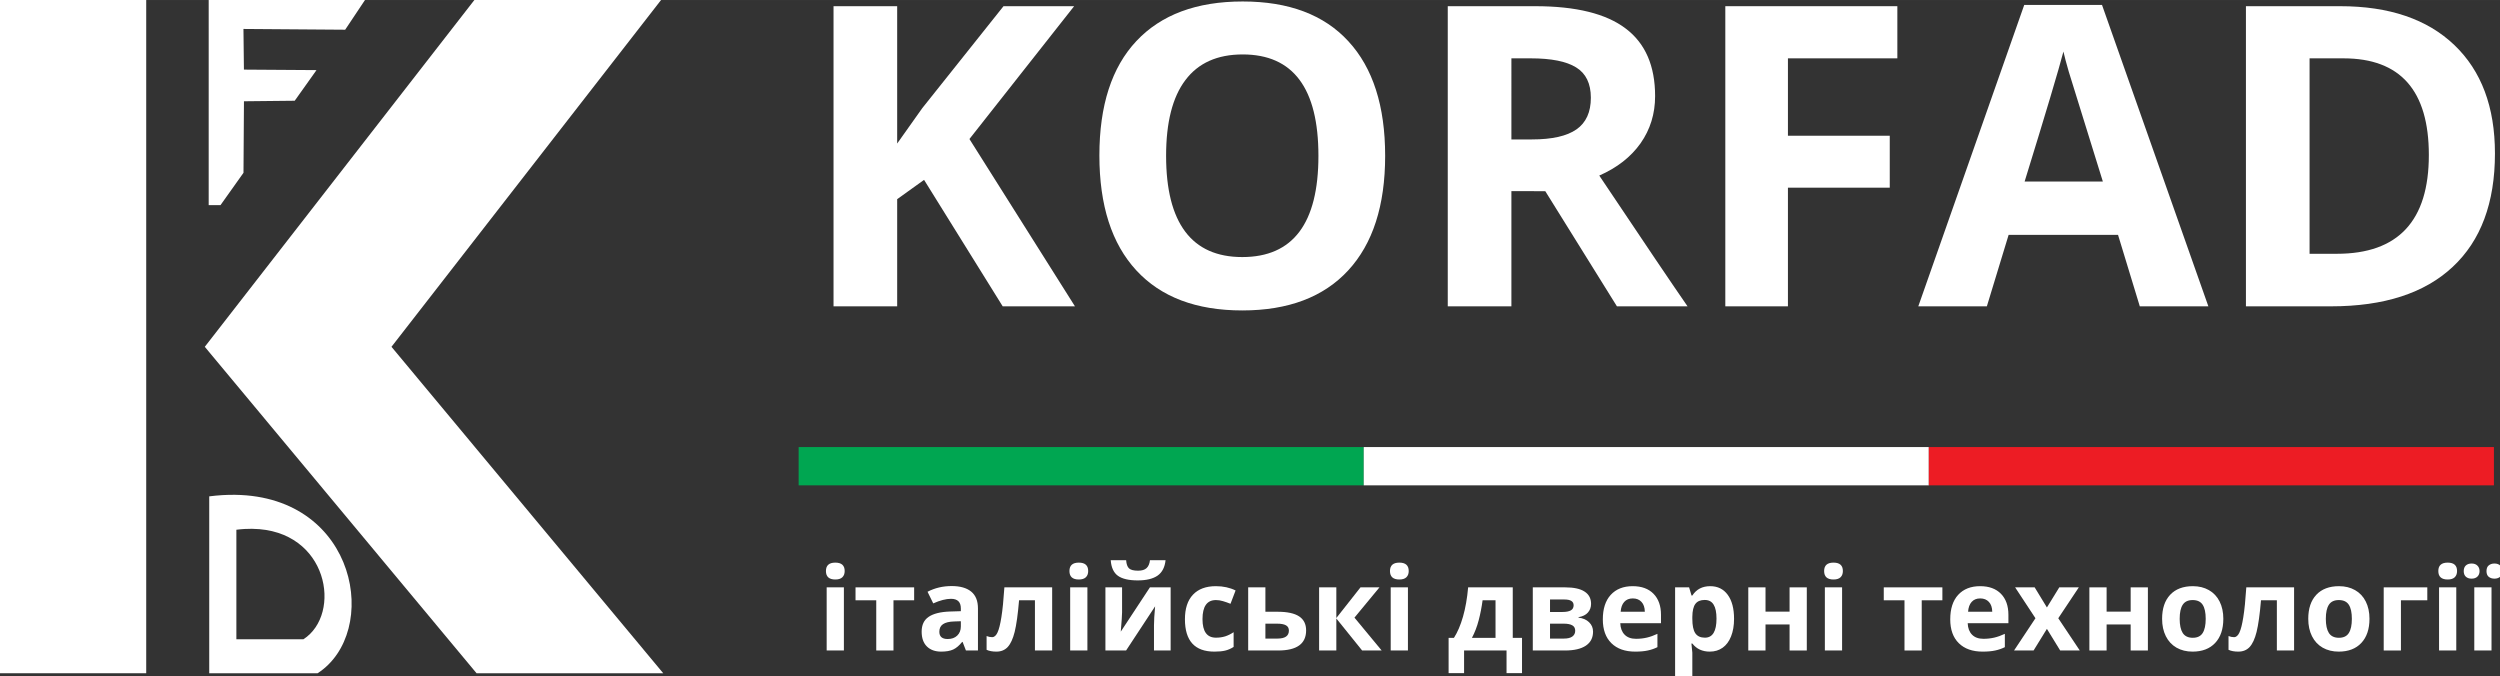
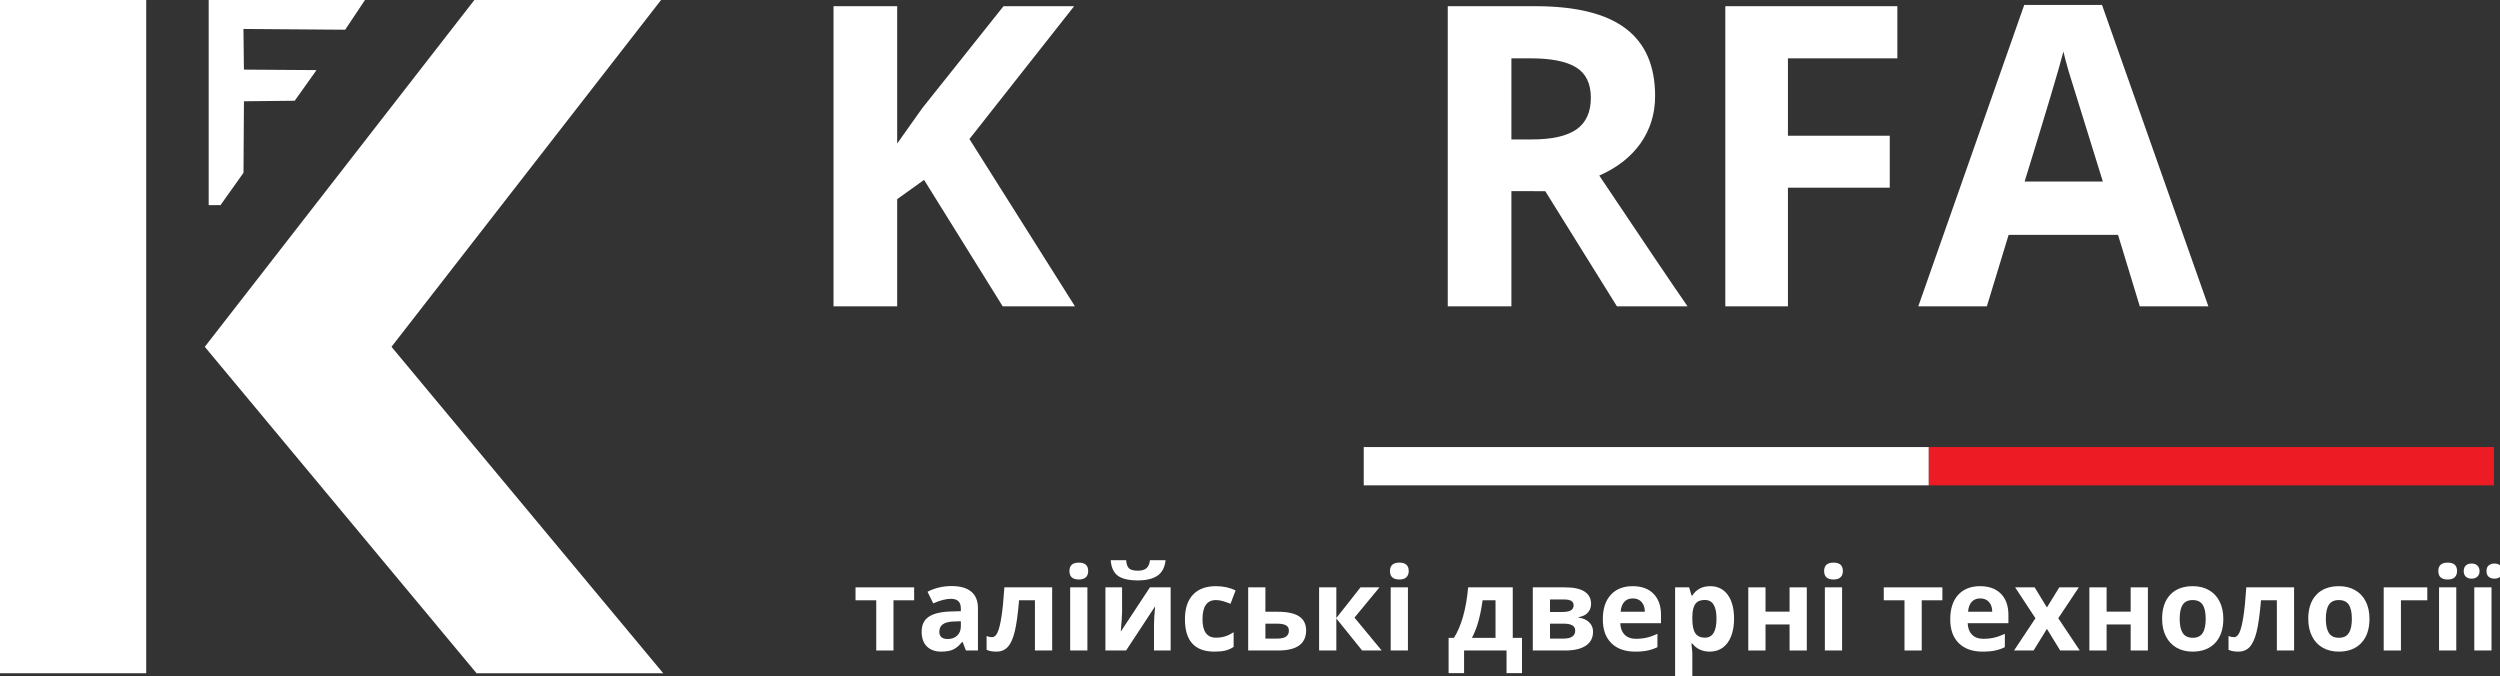
<svg xmlns="http://www.w3.org/2000/svg" id="svg8" version="1.1" viewBox="0 0 66.146 17.889" height="67.614" width="250">
  <rect x="0" y="0" width="66.146" height="17.889" fill="#333333" stroke="none" />
  <defs id="defs2" />
  <g transform="translate(-10.759,-437.767)" id="layer1">
    <flowRoot transform="matrix(0.463,0,0,0.463,69.241,110.922)" style="font-style:normal;font-variant:normal;font-weight:normal;font-stretch:normal;font-size:21.333px;line-height:1.25;font-family:Roboto;-inkscape-font-specification:'Roboto, Normal';font-variant-ligatures:normal;font-variant-caps:normal;font-variant-numeric:normal;text-align:start;letter-spacing:0px;word-spacing:0px;writing-mode:lr-tb;text-anchor:start;fill:#000000;fill-opacity:1;stroke:none;stroke-width:2.159" id="flowRoot4488" xml:space="preserve">
      <flowRegion style="stroke-width:2.159" id="flowRegion4490">
        <rect style="stroke-width:2.159" y="227.286" x="497.857" height="180.714" width="199.286" id="rect4492" />
      </flowRegion>
      <flowPara style="stroke-width:2.159" id="flowPara4494" />
    </flowRoot>
    <g style="stroke-width:0.987;fill:#ffffff" transform="matrix(1.013,0,0,1.013,-0.142,-6.001)" id="g3002">
      <path style="opacity:1;vector-effect:none;fill:#ffffff;fill-opacity:1;fill-rule:nonzero;stroke:none;stroke-width:0.522;stroke-linecap:butt;stroke-linejoin:miter;stroke-miterlimit:4;stroke-dasharray:none;stroke-dashoffset:0;stroke-opacity:1;paint-order:fill markers stroke" d="m 10.759,438 h 3.821 v 17.657 h -3.821 z" id="rect2799" />
      <path style="opacity:1;vector-effect:none;fill:#ffffff;fill-opacity:1;fill-rule:nonzero;stroke:none;stroke-width:0.522;stroke-linecap:butt;stroke-linejoin:miter;stroke-miterlimit:4;stroke-dasharray:none;stroke-dashoffset:0;stroke-opacity:1;paint-order:fill markers stroke" d="m 23.208,438 h 4.876 l -7.098,9.131 7.098,8.526 H 23.208 l -7.098,-8.526 z" id="rect2801" />
      <path style="opacity:1;vector-effect:none;fill:#ffffff;fill-opacity:1;fill-rule:nonzero;stroke:none;stroke-width:0.522;stroke-linecap:butt;stroke-linejoin:miter;stroke-miterlimit:4;stroke-dasharray:none;stroke-dashoffset:0;stroke-opacity:1;paint-order:fill markers stroke" d="m 16.212,438 h 4.131 l -0.566,0.849 -2.657,-0.02 0.012,1.062 1.896,0.013 -0.569,0.8 -1.326,0.014 -0.012,1.868 -0.6,0.844 h -0.309 z" id="rect2804" />
-       <path style="opacity:1;vector-effect:none;fill:#ffffff;fill-opacity:1;fill-rule:nonzero;stroke:none;stroke-width:0.522;stroke-linecap:butt;stroke-linejoin:miter;stroke-miterlimit:4;stroke-dasharray:none;stroke-dashoffset:0;stroke-opacity:1;paint-order:fill markers stroke" d="m 16.903,450.997 c -0.214,-0.003 -0.44,0.01 -0.677,0.04 v 4.62 h 2.831 c 1.641,-1.06 1.057,-4.616 -2.154,-4.66 z m 0.451,0.888 c 1.987,0.027 2.349,2.228 1.333,2.884 h -1.752 v -2.86 c 0.147,-0.019 0.287,-0.026 0.419,-0.025 z" id="rect2807" />
    </g>
    <g style="stroke-width:7.933" transform="matrix(0.126,0,0,0.126,9.339,397.264)" id="g2822">
-       <path id="rect2813" d="m 178.975,415.328 h 118.661 v 8.039 h -118.661 z" style="opacity:1;vector-effect:none;fill:#00a651;fill-opacity:1;fill-rule:nonzero;stroke:none;stroke-width:4.198;stroke-linecap:butt;stroke-linejoin:miter;stroke-miterlimit:4;stroke-dasharray:none;stroke-dashoffset:0;stroke-opacity:1;paint-order:fill markers stroke" />
      <path id="rect2815" d="m 297.636,415.328 h 118.661 v 8.039 h -118.661 z" style="opacity:1;vector-effect:none;fill:#ffffff;fill-opacity:1;fill-rule:nonzero;stroke:none;stroke-width:4.198;stroke-linecap:butt;stroke-linejoin:miter;stroke-miterlimit:4;stroke-dasharray:none;stroke-dashoffset:0;stroke-opacity:1;paint-order:fill markers stroke" />
      <path id="rect2817" d="m 416.297,415.328 h 118.661 v 8.039 h -118.661 z" style="opacity:1;vector-effect:none;fill:#ed1c24;fill-opacity:1;fill-rule:nonzero;stroke:none;stroke-width:4.198;stroke-linecap:butt;stroke-linejoin:miter;stroke-miterlimit:4;stroke-dasharray:none;stroke-dashoffset:0;stroke-opacity:1;paint-order:fill markers stroke" />
    </g>
    <g transform="matrix(0.126,0,0,0.126,9.404,398.3)" id="text2826" style="font-style:normal;font-variant:normal;font-weight:bold;font-stretch:normal;font-size:88.286px;line-height:98.096px;font-family:'Open Sans';-inkscape-font-specification:'Open Sans Bold';font-variant-ligatures:normal;font-variant-position:normal;font-variant-caps:normal;font-variant-numeric:normal;font-variant-alternates:normal;font-feature-settings:normal;text-indent:0;text-align:start;text-decoration:none;text-decoration-line:none;text-decoration-style:solid;text-decoration-color:#000000;letter-spacing:0px;word-spacing:0px;text-transform:none;writing-mode:lr-tb;direction:ltr;text-orientation:mixed;dominant-baseline:auto;baseline-shift:baseline;text-anchor:start;white-space:normal;shape-padding:0;opacity:1;vector-effect:none;fill:#ffffff;fill-opacity:1;stroke:none;stroke-width:2.102;stroke-linecap:round;stroke-linejoin:round;stroke-miterlimit:4;stroke-dasharray:none;stroke-dashoffset:0;stroke-opacity:1;paint-order:normal" aria-label="KORFAD">
      <path id="path2885" style="fill:#ffffff;stroke-width:2.102" d="m 236.481,377.554 h -15.174 l -16.511,-26.555 -5.647,4.052 v 22.503 H 185.785 v -63.025 h 13.364 v 28.84 l 5.259,-7.415 17.071,-21.425 h 14.829 l -21.985,27.891 z" />
-       <path id="path2887" style="fill:#ffffff;stroke-width:2.102" d="m 301.618,345.955 q 0,15.648 -7.76,24.055 -7.76,8.406 -22.244,8.406 -14.484,0 -22.244,-8.406 -7.76,-8.406 -7.76,-24.141 0,-15.735 7.76,-24.011 7.803,-8.32 22.33,-8.32 14.528,0 22.201,8.363 7.716,8.363 7.716,24.055 z m -45.997,0 q 0,10.562 4.009,15.907 4.009,5.345 11.984,5.345 15.993,0 15.993,-21.252 0,-21.296 -15.907,-21.296 -7.975,0 -12.027,5.389 -4.052,5.345 -4.052,15.907 z" />
      <path id="path2889" style="fill:#ffffff;stroke-width:2.102" d="m 328.129,342.507 h 4.311 q 6.337,0 9.355,-2.112 3.018,-2.112 3.018,-6.639 0,-4.483 -3.104,-6.38 -3.061,-1.897 -9.527,-1.897 h -4.052 z m 0,10.863 v 24.184 h -13.364 v -63.025 h 18.364 q 12.846,0 19.011,4.699 6.165,4.656 6.165,14.183 0,5.561 -3.061,9.915 -3.061,4.311 -8.665,6.768 14.226,21.252 18.537,27.46 h -14.829 l -15.045,-24.184 z" />
      <path id="path2891" style="fill:#ffffff;stroke-width:2.102" d="m 386.196,377.554 h -13.148 v -63.025 h 36.125 v 10.95 h -22.977 v 16.252 h 21.382 v 10.906 h -21.382 z" />
      <path id="path2893" style="fill:#ffffff;stroke-width:2.102" d="m 460.084,377.554 -4.569,-15.002 H 432.538 l -4.569,15.002 h -14.398 l 22.244,-63.283 h 16.338 l 22.33,63.283 z m -7.76,-26.21 q -6.337,-20.39 -7.156,-23.063 -0.776,-2.673 -1.121,-4.225 -1.423,5.518 -8.148,27.288 z" />
-       <path id="path2895" style="fill:#ffffff;stroke-width:2.102" d="m 534.662,345.438 q 0,15.562 -8.88,23.839 -8.837,8.277 -25.563,8.277 H 482.371 V 314.529 H 502.158 q 15.433,0 23.968,8.147 8.535,8.147 8.535,22.761 z m -13.881,0.345 q 0,-20.304 -17.933,-20.304 h -7.113 v 41.039 h 5.733 q 19.313,0 19.313,-20.735 z" />
    </g>
    <g transform="matrix(0.126,0,0,0.126,9.404,398.3)" id="text2830" style="font-style:normal;font-variant:normal;font-weight:bold;font-stretch:normal;font-size:24.286px;line-height:26.984px;font-family:'Open Sans';-inkscape-font-specification:'Open Sans Bold';font-variant-ligatures:normal;font-variant-position:normal;font-variant-caps:normal;font-variant-numeric:normal;font-variant-alternates:normal;font-feature-settings:normal;text-indent:0;text-align:start;text-decoration:none;text-decoration-line:none;text-decoration-style:solid;text-decoration-color:#000000;letter-spacing:0px;word-spacing:0px;text-transform:none;writing-mode:lr-tb;direction:ltr;text-orientation:mixed;dominant-baseline:auto;baseline-shift:baseline;text-anchor:start;white-space:normal;shape-padding:0;opacity:1;vector-effect:none;fill:#ffffff;fill-opacity:1;stroke:none;stroke-width:2.102;stroke-linecap:round;stroke-linejoin:round;stroke-miterlimit:4;stroke-dasharray:none;stroke-dashoffset:0;stroke-opacity:1;paint-order:normal" aria-label="італійські дверні технології">
-       <path id="path2832" style="fill:#ffffff;stroke-width:2.102" d="m 184.19,433.138 q 0,-1.767 1.968,-1.767 1.968,0 1.968,1.767 0,0.842 -0.498,1.316 -0.486,0.462 -1.47,0.462 -1.968,0 -1.968,-1.779 z m 3.771,16.685 h -3.617 v -13.258 h 3.617 z" />
      <path id="path2834" style="fill:#ffffff;stroke-width:2.102" d="m 202.713,436.565 v 2.716 h -4.34 v 10.542 h -3.617 v -10.542 h -4.352 v -2.716 z" />
      <path id="path2836" style="fill:#ffffff;stroke-width:2.102" d="m 213.587,449.822 -0.7,-1.802 h -0.095 q -0.913,1.15 -1.885,1.601 -0.961,0.439 -2.514,0.439 -1.909,0 -3.012,-1.091 -1.091,-1.091 -1.091,-3.107 0,-2.111 1.47,-3.107 1.482,-1.008 4.459,-1.115 l 2.301,-0.071 v -0.581 q 0,-2.016 -2.063,-2.016 -1.589,0 -3.735,0.961 l -1.198,-2.443 q 2.289,-1.198 5.075,-1.198 2.668,0 4.091,1.162 1.423,1.162 1.423,3.534 v 8.834 z m -1.067,-6.143 -1.399,0.047 q -1.577,0.047 -2.348,0.569 -0.771,0.522 -0.771,1.589 0,1.53 1.755,1.53 1.257,0 2.004,-0.723 0.759,-0.723 0.759,-1.921 z" />
      <path id="path2838" style="fill:#ffffff;stroke-width:2.102" d="m 231.695,449.822 h -3.617 v -10.542 h -3.332 q -0.379,4.447 -0.925,6.641 -0.545,2.182 -1.459,3.166 -0.901,0.972 -2.372,0.972 -1.257,0 -2.063,-0.379 v -2.893 q 0.581,0.237 1.162,0.237 0.676,0 1.127,-0.972 0.462,-0.972 0.818,-3.237 0.368,-2.277 0.628,-6.249 h 10.032 z" />
      <path id="path2840" style="fill:#ffffff;stroke-width:2.102" d="m 235.323,433.138 q 0,-1.767 1.968,-1.767 1.968,0 1.968,1.767 0,0.842 -0.498,1.316 -0.486,0.462 -1.47,0.462 -1.968,0 -1.968,-1.779 z m 3.771,16.685 h -3.617 v -13.258 h 3.617 z" />
      <path id="path2842" style="fill:#ffffff;stroke-width:2.102" d="m 246.375,436.565 v 5.241 q 0,0.83 -0.273,4.056 l 6.119,-9.297 h 4.352 v 13.258 h -3.498 v -5.289 q 0,-1.411 0.237,-3.984 l -6.095,9.273 h -4.34 v -13.258 z m 9.131,-5.704 q -0.225,2.218 -1.672,3.237 -1.447,1.008 -4.174,1.008 -2.81,0 -4.162,-0.972 -1.34,-0.972 -1.506,-3.273 h 3.237 q 0.083,1.221 0.605,1.719 0.534,0.486 1.897,0.486 1.198,0 1.779,-0.534 0.593,-0.545 0.723,-1.672 z" />
      <path id="path2844" style="fill:#ffffff;stroke-width:2.102" d="m 265.764,450.06 q -6.19,0 -6.19,-6.795 0,-3.38 1.684,-5.158 1.684,-1.791 4.826,-1.791 2.301,0 4.127,0.901 l -1.067,2.799 q -0.854,-0.344 -1.589,-0.557 -0.735,-0.225 -1.47,-0.225 -2.822,0 -2.822,4.008 0,3.89 2.822,3.89 1.044,0 1.933,-0.273 0.889,-0.285 1.779,-0.878 v 3.095 q -0.878,0.557 -1.779,0.771 -0.889,0.213 -2.253,0.213 z" />
      <path id="path2846" style="fill:#ffffff;stroke-width:2.102" d="m 276.472,441.688 h 2.55 q 3.059,0 4.53,0.972 1.47,0.972 1.47,2.941 0,4.222 -5.858,4.222 h -6.309 v -13.258 h 3.617 z m 4.933,3.961 q 0,-0.771 -0.617,-1.115 -0.617,-0.344 -1.838,-0.344 h -2.478 v 3.131 h 2.526 q 2.407,0 2.407,-1.672 z" />
      <path id="path2848" style="fill:#ffffff;stroke-width:2.102" d="m 296.441,436.565 h 3.984 l -5.253,6.356 5.716,6.902 h -4.103 l -5.419,-6.724 v 6.724 h -3.617 v -13.258 h 3.617 v 6.439 z" />
      <path id="path2850" style="fill:#ffffff;stroke-width:2.102" d="m 302.631,433.138 q 0,-1.767 1.968,-1.767 1.968,0 1.968,1.767 0,0.842 -0.498,1.316 -0.486,0.462 -1.47,0.462 -1.968,0 -1.968,-1.779 z m 3.771,16.685 h -3.617 v -13.258 h 3.617 z" />
      <path id="path2852" style="fill:#ffffff;stroke-width:2.102" d="m 324.795,447.178 v -7.898 h -2.716 q -0.296,2.206 -0.818,4.186 -0.51,1.98 -1.423,3.712 z m 5.562,7.4 h -3.249 v -4.755 h -8.917 v 4.755 h -3.249 v -7.4 h 1.115 q 1.138,-1.767 1.909,-4.459 0.771,-2.692 1.079,-6.154 h 9.368 v 10.613 h 1.945 z" />
      <path id="path2854" style="fill:#ffffff;stroke-width:2.102" d="m 344.859,440.039 q 0,1.067 -0.676,1.826 -0.664,0.747 -1.968,0.961 v 0.095 q 1.411,0.166 2.229,0.972 0.83,0.795 0.83,1.968 0,1.933 -1.518,2.953 -1.518,1.008 -4.34,1.008 h -6.795 V 436.565 h 6.795 q 2.727,0 4.079,0.889 1.364,0.878 1.364,2.585 z m -3.332,5.633 q 0,-0.783 -0.605,-1.127 -0.605,-0.356 -1.814,-0.356 h -2.87 v 3.131 h 2.941 q 1.15,0 1.743,-0.427 0.605,-0.439 0.605,-1.221 z m -0.332,-5.348 q 0,-1.21 -1.921,-1.21 h -3.036 v 2.621 h 2.621 q 1.15,0 1.743,-0.332 0.593,-0.332 0.593,-1.079 z" />
      <path id="path2856" style="fill:#ffffff;stroke-width:2.102" d="m 353.622,438.889 q -1.15,0 -1.802,0.735 -0.652,0.723 -0.747,2.063 h 5.075 q -0.024,-1.34 -0.7,-2.063 -0.676,-0.735 -1.826,-0.735 z m 0.51,11.171 q -3.202,0 -5.004,-1.767 -1.802,-1.767 -1.802,-5.004 0,-3.332 1.66,-5.147 1.672,-1.826 4.613,-1.826 2.81,0 4.376,1.601 1.565,1.601 1.565,4.423 v 1.755 h -8.55 q 0.059,1.542 0.913,2.407 0.854,0.866 2.395,0.866 1.198,0 2.265,-0.249 1.067,-0.249 2.229,-0.795 v 2.799 q -0.949,0.474 -2.028,0.7 -1.079,0.237 -2.633,0.237 z" />
      <path id="path2858" style="fill:#ffffff;stroke-width:2.102" d="m 369.785,450.06 q -2.336,0 -3.664,-1.696 h -0.19 q 0.19,1.66 0.19,1.921 v 5.372 h -3.617 v -19.092 h 2.941 l 0.51,1.719 h 0.166 q 1.269,-1.968 3.759,-1.968 2.348,0 3.676,1.814 1.328,1.814 1.328,5.04 0,2.123 -0.628,3.688 -0.617,1.565 -1.767,2.384 -1.15,0.818 -2.704,0.818 z m -1.067,-10.85 q -1.34,0 -1.957,0.83 -0.617,0.818 -0.64,2.716 v 0.391 q 0,2.135 0.628,3.059 0.64,0.925 2.016,0.925 2.431,0 2.431,-4.008 0,-1.957 -0.605,-2.929 -0.593,-0.984 -1.874,-0.984 z" />
      <path id="path2860" style="fill:#ffffff;stroke-width:2.102" d="m 381.489,436.565 v 5.099 h 5.052 v -5.099 h 3.617 v 13.258 h -3.617 v -5.467 h -5.052 v 5.467 h -3.617 v -13.258 z" />
      <path id="path2862" style="fill:#ffffff;stroke-width:2.102" d="m 393.798,433.138 q 0,-1.767 1.968,-1.767 1.968,0 1.968,1.767 0,0.842 -0.498,1.316 -0.486,0.462 -1.47,0.462 -1.968,0 -1.968,-1.779 z m 3.771,16.685 h -3.617 v -13.258 h 3.617 z" />
      <path id="path2864" style="fill:#ffffff;stroke-width:2.102" d="m 418.63,436.565 v 2.716 h -4.34 v 10.542 h -3.617 v -10.542 h -4.352 v -2.716 z" />
      <path id="path2866" style="fill:#ffffff;stroke-width:2.102" d="m 426.575,438.889 q -1.15,0 -1.802,0.735 -0.652,0.723 -0.747,2.063 h 5.075 q -0.024,-1.34 -0.7,-2.063 -0.676,-0.735 -1.826,-0.735 z m 0.51,11.171 q -3.202,0 -5.004,-1.767 -1.802,-1.767 -1.802,-5.004 0,-3.332 1.66,-5.147 1.672,-1.826 4.613,-1.826 2.81,0 4.376,1.601 1.565,1.601 1.565,4.423 v 1.755 h -8.55 q 0.059,1.542 0.913,2.407 0.854,0.866 2.395,0.866 1.198,0 2.265,-0.249 1.067,-0.249 2.229,-0.795 v 2.799 q -0.949,0.474 -2.028,0.7 -1.079,0.237 -2.633,0.237 z" />
      <path id="path2868" style="fill:#ffffff;stroke-width:2.102" d="m 438.172,443.051 -4.269,-6.487 h 4.103 l 2.573,4.222 2.597,-4.222 h 4.103 l -4.316,6.487 4.518,6.771 h -4.115 l -2.787,-4.542 -2.799,4.542 h -4.103 z" />
      <path id="path2870" style="fill:#ffffff;stroke-width:2.102" d="m 453.114,436.565 v 5.099 h 5.052 v -5.099 h 3.617 v 13.258 h -3.617 v -5.467 h -5.052 v 5.467 h -3.617 v -13.258 z" />
      <path id="path2872" style="fill:#ffffff;stroke-width:2.102" d="m 468.458,443.17 q 0,1.968 0.64,2.976 0.652,1.008 2.111,1.008 1.447,0 2.075,-0.996 0.64,-1.008 0.64,-2.988 0,-1.968 -0.64,-2.953 -0.64,-0.984 -2.099,-0.984 -1.447,0 -2.087,0.984 -0.64,0.972 -0.64,2.953 z m 9.166,0 q 0,3.237 -1.708,5.064 -1.708,1.826 -4.755,1.826 -1.909,0 -3.368,-0.83 -1.459,-0.842 -2.241,-2.407 -0.783,-1.565 -0.783,-3.652 0,-3.249 1.696,-5.052 1.696,-1.802 4.767,-1.802 1.909,0 3.368,0.83 1.459,0.83 2.241,2.384 0.783,1.553 0.783,3.641 z" />
      <path id="path2874" style="fill:#ffffff;stroke-width:2.102" d="m 492.483,449.822 h -3.617 v -10.542 h -3.332 q -0.379,4.447 -0.925,6.641 -0.545,2.182 -1.459,3.166 -0.901,0.972 -2.372,0.972 -1.257,0 -2.063,-0.379 v -2.893 q 0.581,0.237 1.162,0.237 0.676,0 1.127,-0.972 0.462,-0.972 0.818,-3.237 0.368,-2.277 0.628,-6.249 h 10.032 z" />
      <path id="path2876" style="fill:#ffffff;stroke-width:2.102" d="m 499.148,443.17 q 0,1.968 0.64,2.976 0.652,1.008 2.111,1.008 1.447,0 2.075,-0.996 0.64,-1.008 0.64,-2.988 0,-1.968 -0.64,-2.953 -0.64,-0.984 -2.099,-0.984 -1.447,0 -2.087,0.984 -0.64,0.972 -0.64,2.953 z m 9.166,0 q 0,3.237 -1.708,5.064 -1.708,1.826 -4.755,1.826 -1.909,0 -3.368,-0.83 -1.459,-0.842 -2.241,-2.407 -0.783,-1.565 -0.783,-3.652 0,-3.249 1.696,-5.052 1.696,-1.802 4.767,-1.802 1.909,0 3.368,0.83 1.459,0.83 2.241,2.384 0.783,1.553 0.783,3.641 z" />
      <path id="path2878" style="fill:#ffffff;stroke-width:2.102" d="m 520.457,436.565 v 2.716 h -5.538 v 10.542 h -3.617 v -13.258 z" />
      <path id="path2880" style="fill:#ffffff;stroke-width:2.102" d="m 522.769,433.138 q 0,-1.767 1.968,-1.767 1.968,0 1.968,1.767 0,0.842 -0.498,1.316 -0.486,0.462 -1.47,0.462 -1.968,0 -1.968,-1.779 z m 3.771,16.685 h -3.617 v -13.258 h 3.617 z" />
      <path id="path2882" style="fill:#ffffff;stroke-width:2.102" d="m 533.94,449.822 h -3.617 v -13.258 h 3.617 z m -5.834,-16.661 q 0,-0.771 0.439,-1.186 0.451,-0.415 1.21,-0.415 0.783,0 1.221,0.439 0.451,0.439 0.451,1.162 0,0.712 -0.451,1.15 -0.451,0.427 -1.221,0.427 -0.759,0 -1.21,-0.415 -0.439,-0.415 -0.439,-1.162 z m 4.779,0 q 0,-0.83 0.474,-1.21 0.486,-0.391 1.198,-0.391 0.771,0 1.221,0.427 0.462,0.427 0.462,1.174 0,0.723 -0.462,1.15 -0.462,0.427 -1.221,0.427 -0.712,0 -1.198,-0.379 -0.474,-0.391 -0.474,-1.198 z" />
    </g>
  </g>
</svg>